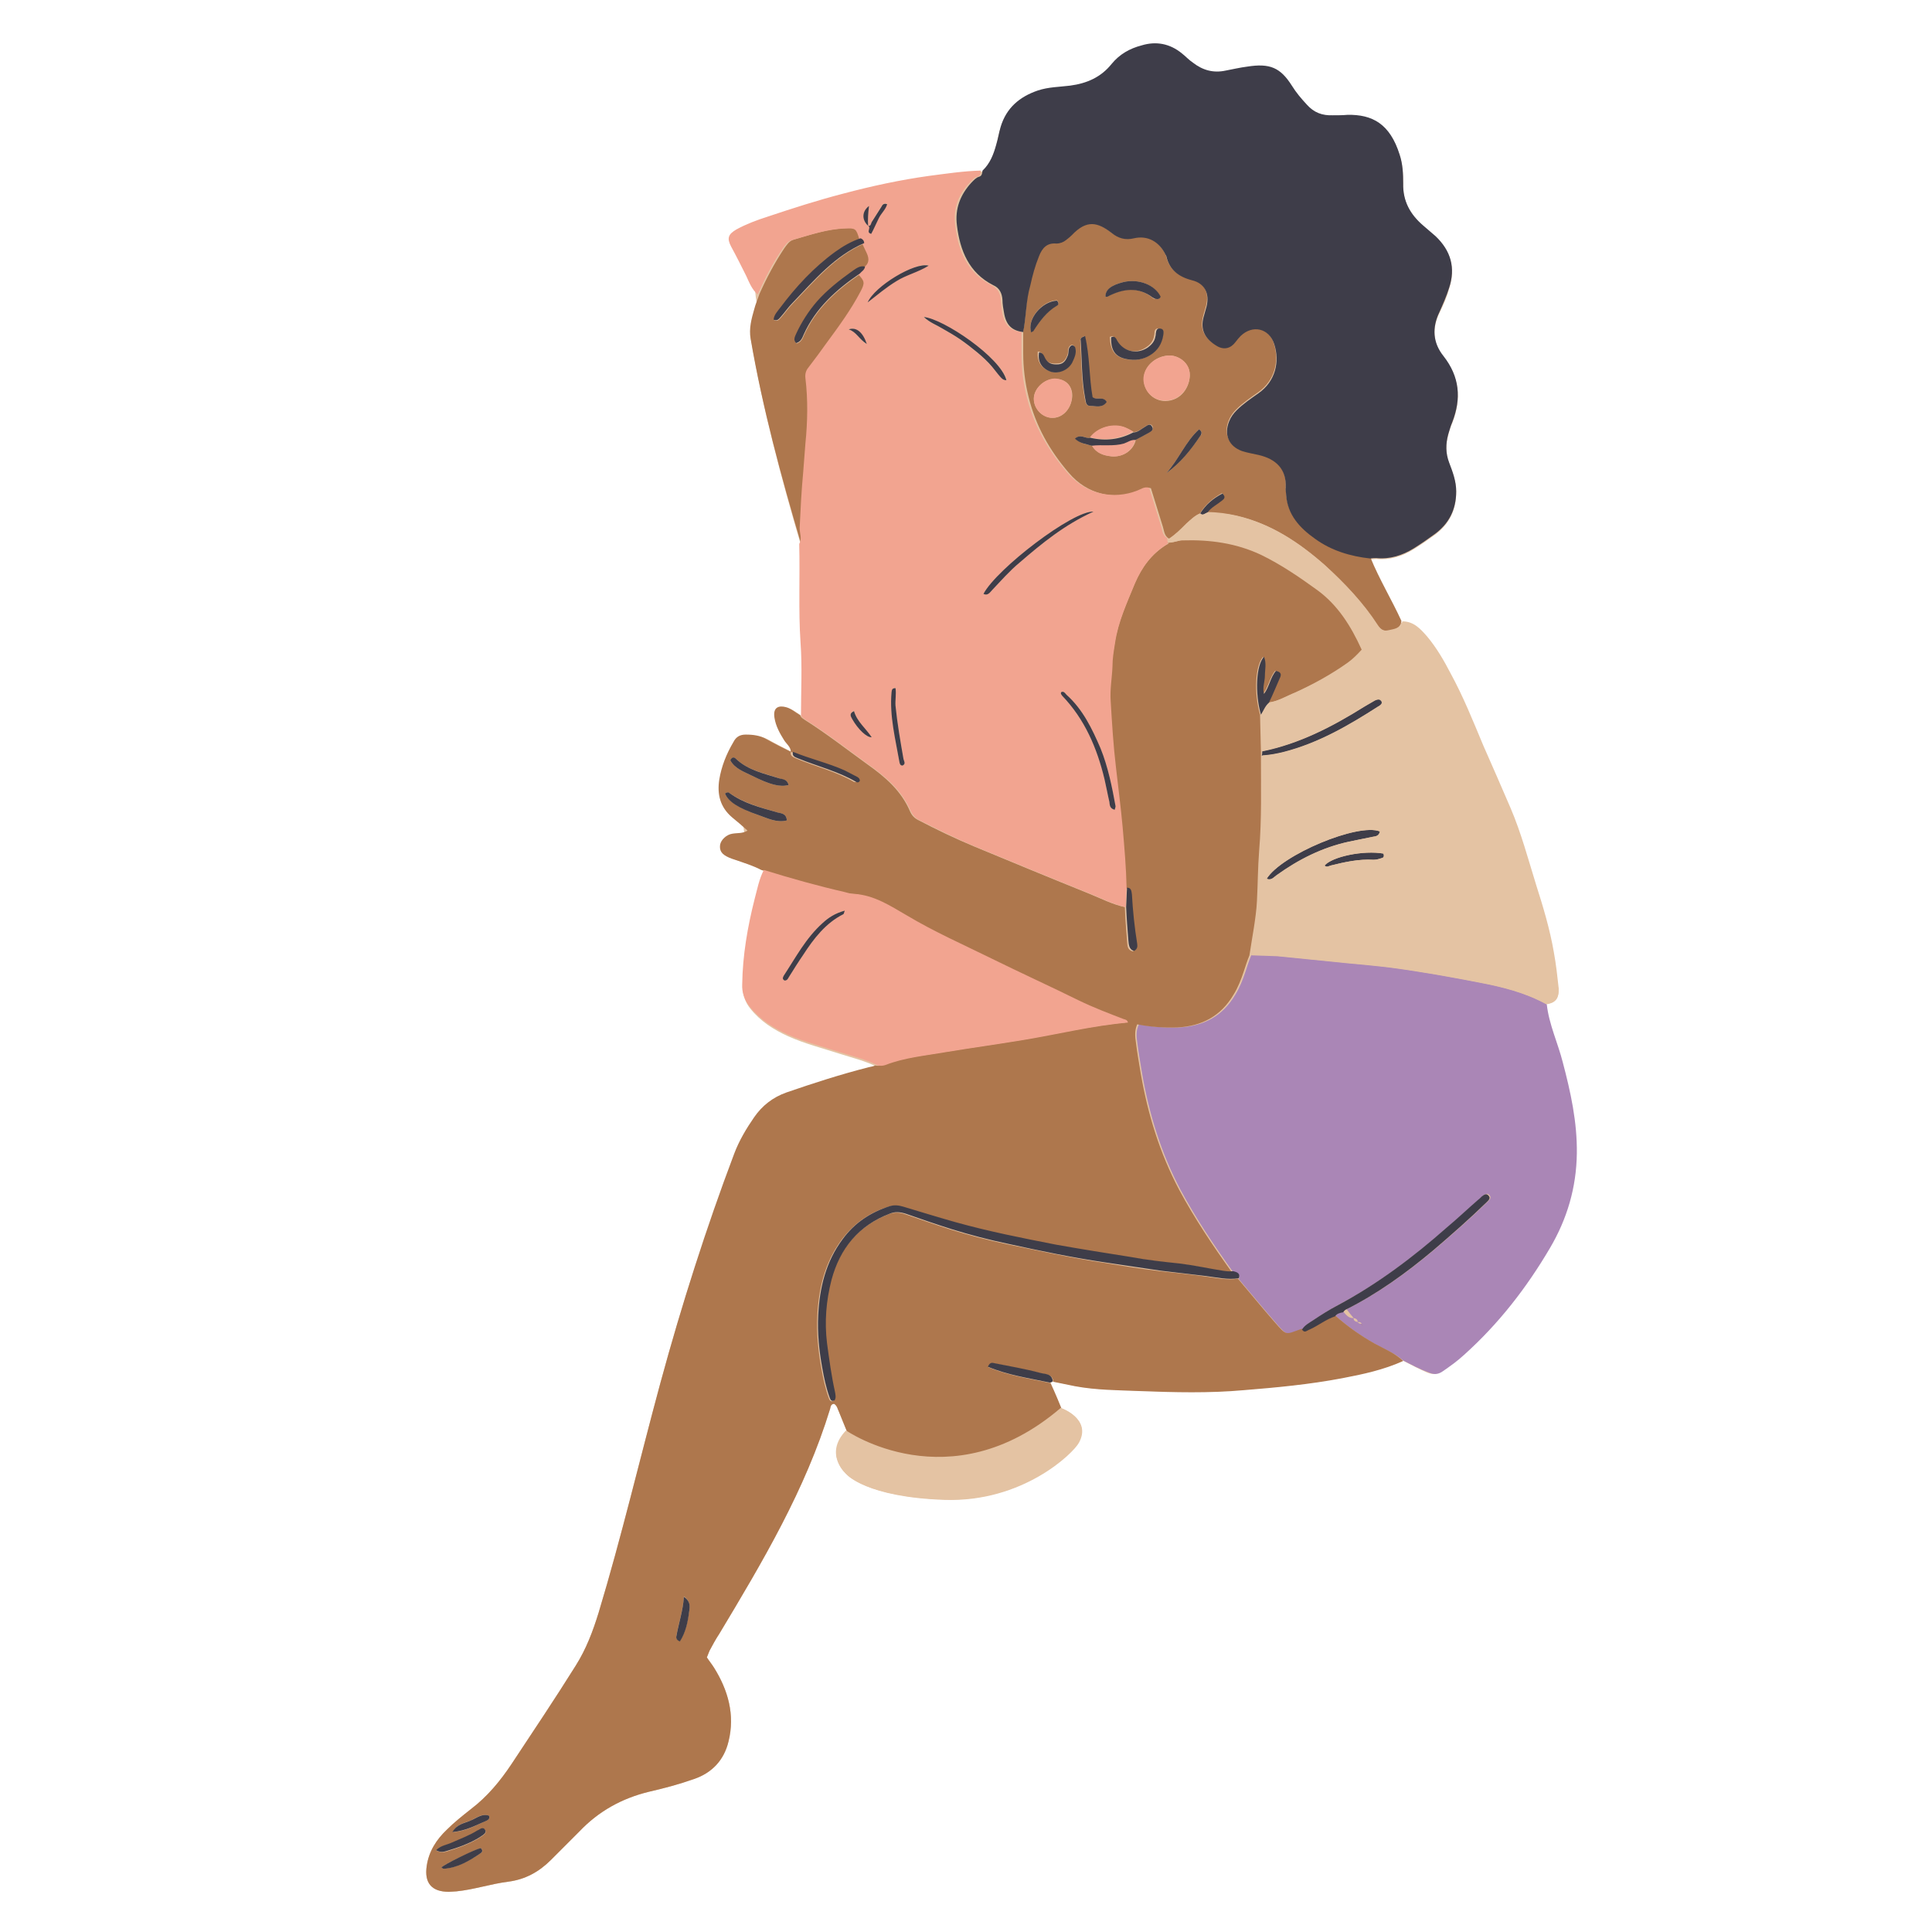
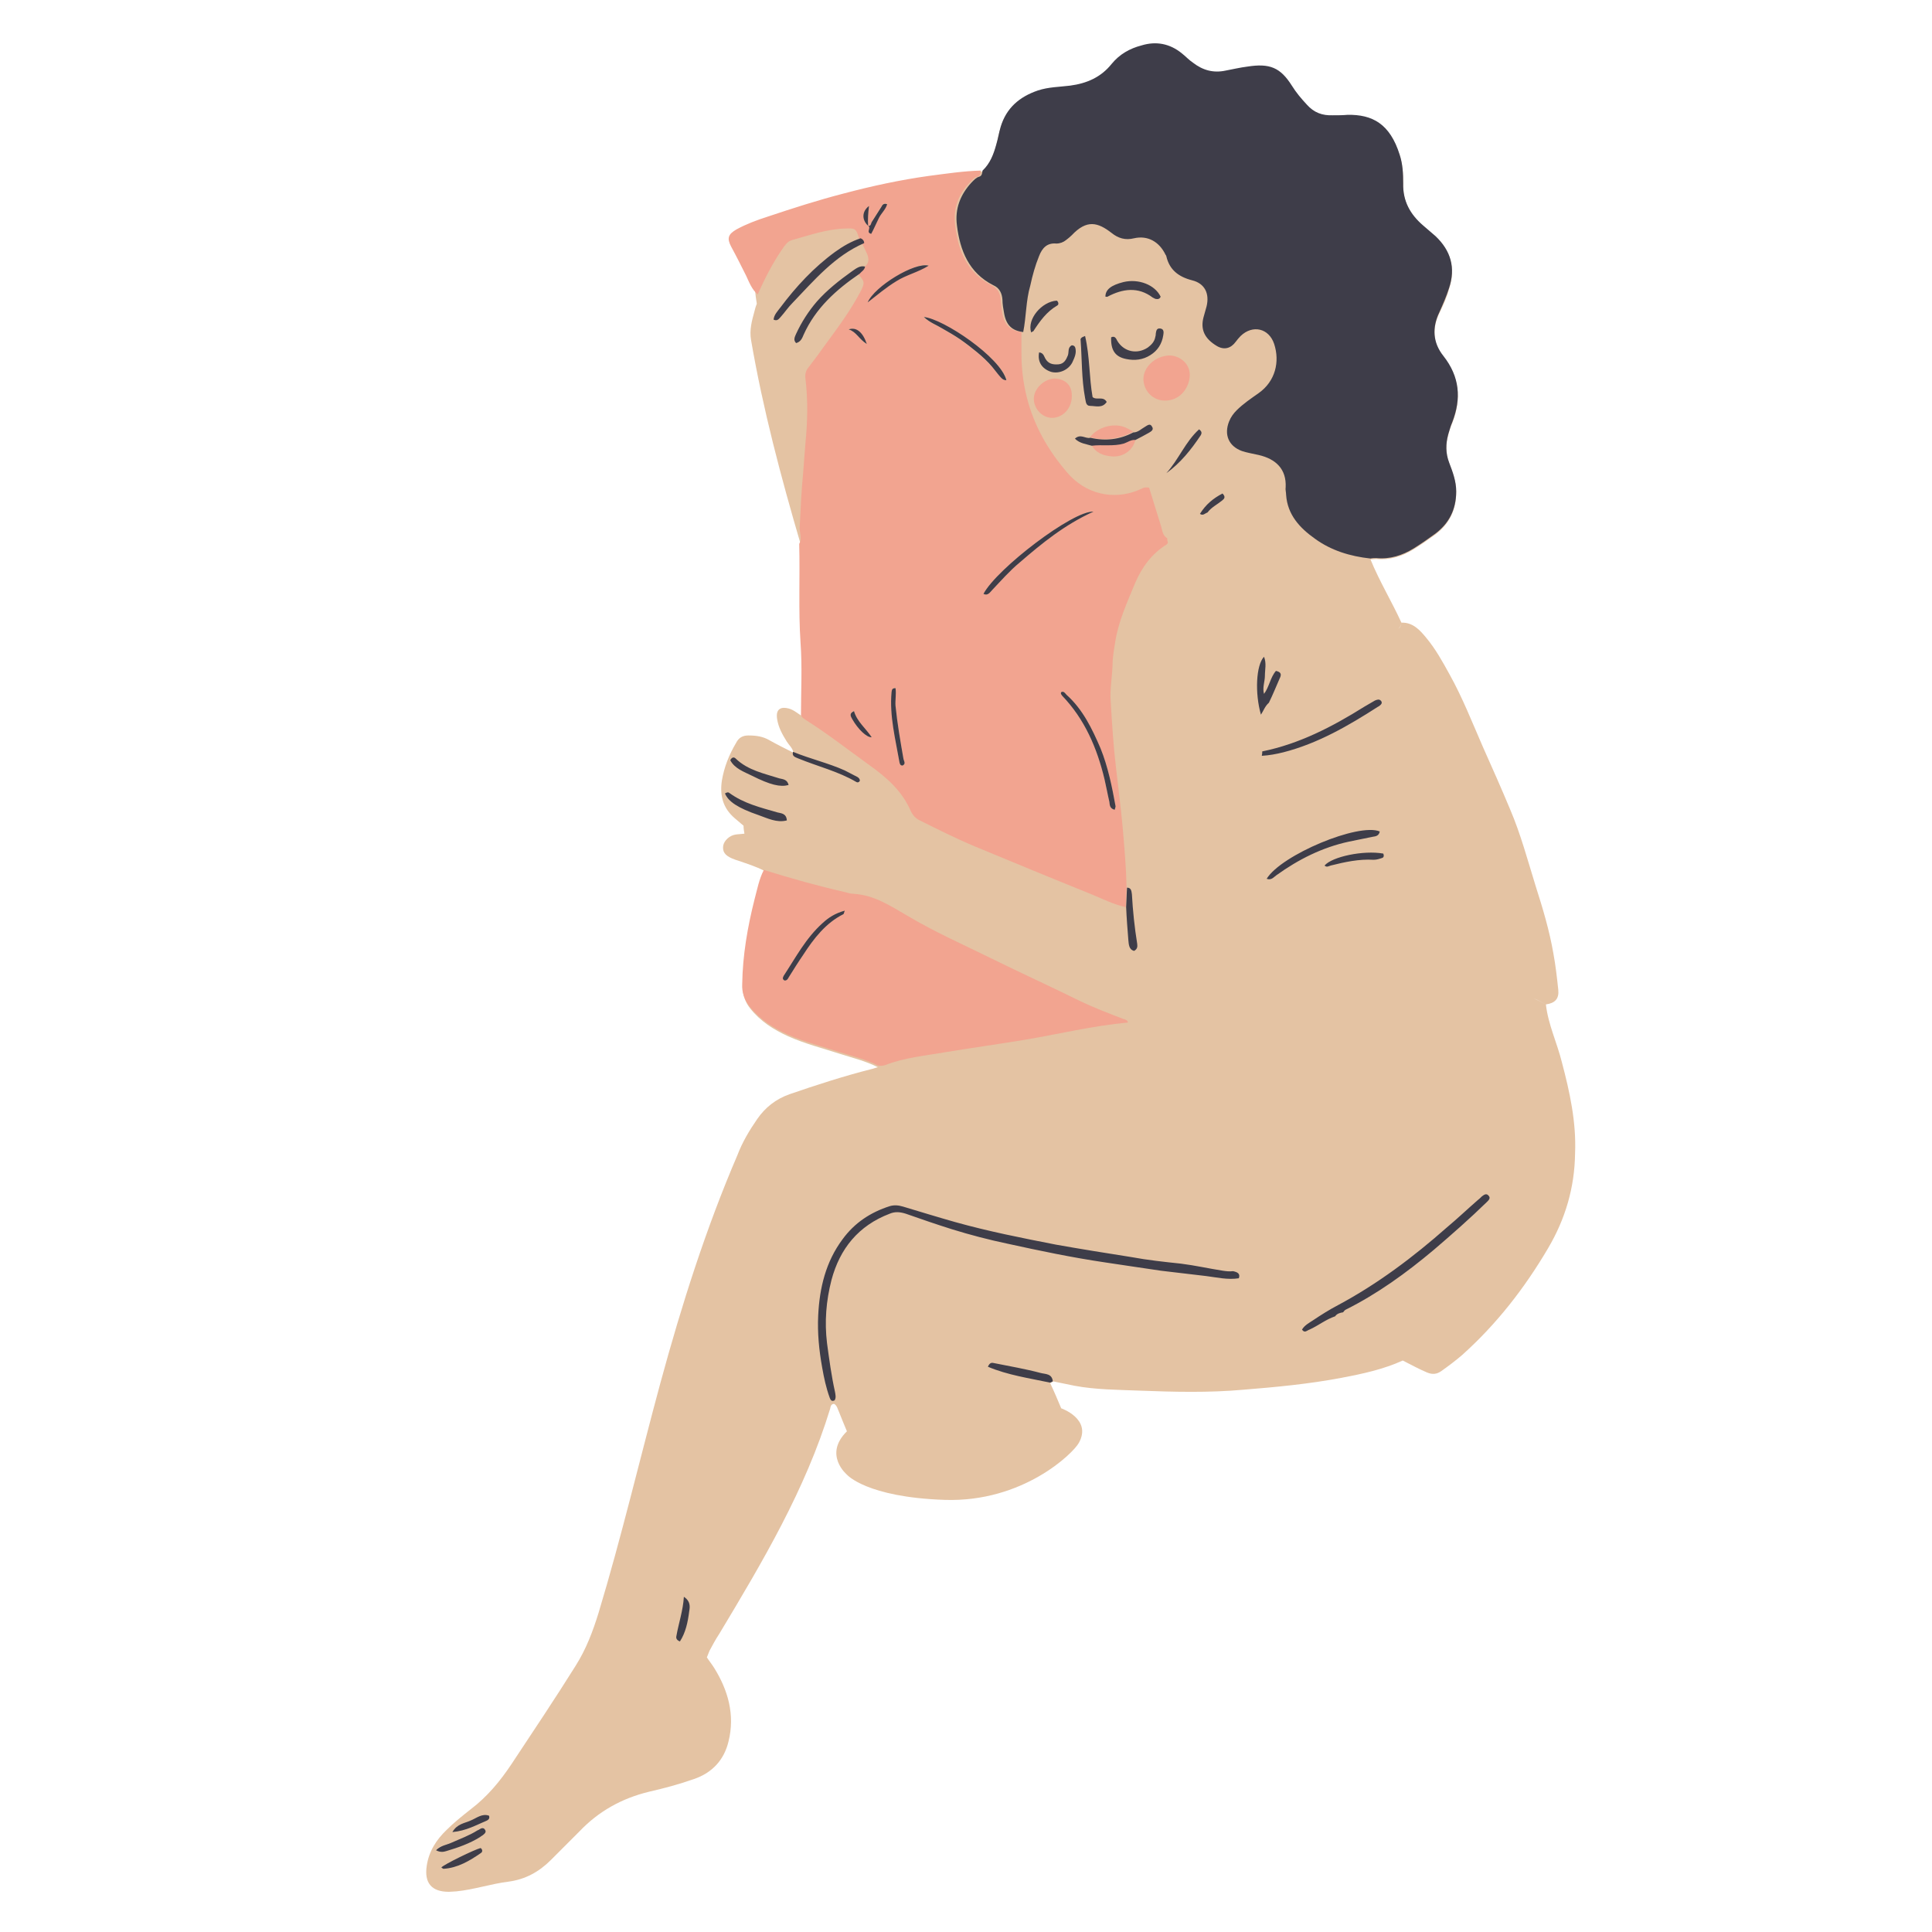
<svg xmlns="http://www.w3.org/2000/svg" width="500" zoomAndPan="magnify" viewBox="0 0 375 375" height="500" preserveAspectRatio="xMidYMid meet" version="1.0">
  <defs>
    <clipPath id="8549036ccc">
      <path d="M 82.105 8 L 306 8 L 306 367.199 L 82.105 367.199 Z M 82.105 8 " clip-rule="nonzero" />
    </clipPath>
    <clipPath id="b647b7d6d5">
-       <path d="M 220 185 L 306.355 185 L 306.355 267 L 220 267 Z M 220 185 " clip-rule="nonzero" />
-     </clipPath>
+       </clipPath>
    <clipPath id="db7fe5067d">
      <path d="M 82.105 43 L 273 43 L 273 367.199 L 82.105 367.199 Z M 82.105 43 " clip-rule="nonzero" />
    </clipPath>
  </defs>
  <g clip-path="url(#8549036ccc)">
    <path fill="#e4c3a3" d="M 303.145 206.121 C 302.203 202.344 300.488 198.824 300.059 194.961 C 299.285 194.531 298.43 194.102 297.656 193.758 C 298.516 194.102 299.285 194.531 300.059 194.961 C 301.859 194.703 302.633 193.844 302.461 192.125 C 302.203 189.723 301.945 187.402 301.516 185.086 C 300.746 180.621 299.457 176.328 298.086 172.035 C 296.543 167.055 295.172 161.902 293.113 157.094 C 291.398 152.973 289.598 148.938 287.797 144.902 C 285.738 140.18 283.852 135.371 281.363 130.906 C 279.992 128.414 278.617 125.926 276.816 123.777 C 275.617 122.32 274.246 120.773 272.016 120.859 C 271.93 121.461 271.758 121.805 271.414 122.062 C 271.672 121.805 271.93 121.461 272.016 120.859 C 270.129 116.738 267.727 112.789 266.012 108.582 C 265.156 108.496 264.383 108.324 263.527 108.238 C 264.297 108.41 265.156 108.496 266.012 108.582 C 266.355 108.582 266.785 108.496 267.129 108.496 C 269.785 108.754 272.188 107.98 274.418 106.605 C 275.789 105.746 277.16 104.805 278.449 103.859 C 281.277 101.797 282.648 99.051 282.648 95.531 C 282.648 93.555 281.965 91.668 281.277 89.949 C 280.59 88.059 280.59 86.258 281.105 84.453 C 281.277 83.68 281.535 82.91 281.879 82.137 C 283.68 77.5 283.336 73.293 280.164 69.258 C 278.105 66.68 277.934 63.762 279.391 60.754 C 280.164 59.211 280.848 57.664 281.277 56.035 C 282.562 52.168 281.621 48.734 278.617 45.988 C 277.848 45.301 276.988 44.613 276.219 43.926 C 273.73 41.781 272.273 39.117 272.359 35.77 C 272.359 33.879 272.273 31.992 271.672 30.188 C 269.785 24.18 266.355 22.375 261.555 22.461 C 260.609 22.461 259.668 22.461 258.723 22.547 C 256.75 22.633 255.121 21.945 253.664 20.484 C 252.633 19.285 251.605 18.168 250.746 16.793 C 248.602 13.273 246.461 12.5 242.086 13.102 C 240.715 13.273 239.254 13.617 237.883 13.875 C 235.48 14.391 233.426 13.789 231.539 12.328 C 230.766 11.727 230.078 11.129 229.395 10.527 C 227.078 8.723 224.504 8.121 221.59 8.98 C 219.273 9.668 217.301 10.785 215.758 12.586 C 213.613 15.164 210.871 16.363 207.695 16.793 C 205.551 17.051 203.41 17.051 201.438 17.738 C 197.918 18.941 195.348 21.086 194.23 24.777 C 193.891 25.895 193.633 27.098 193.375 28.215 C 192.859 30.102 192.258 31.906 190.715 33.281 C 187.371 33.367 184.027 33.879 180.684 34.309 C 175.023 35.082 169.535 36.285 164.043 37.746 C 159.07 39.031 154.184 40.664 149.379 42.211 C 147.32 42.895 145.262 43.582 143.293 44.699 C 141.66 45.645 141.406 46.418 142.262 48.047 C 143.293 49.938 144.234 51.824 145.18 53.715 C 145.605 54.574 145.949 55.52 146.551 56.289 C 146.637 57.148 146.723 58.008 146.895 58.953 C 146.723 59.383 146.551 59.898 146.465 60.328 C 145.949 62.215 145.434 64.02 145.777 65.992 C 148.094 79.473 151.609 92.695 155.469 105.832 C 155.641 112.188 155.297 118.629 155.727 124.98 C 156.07 129.703 155.812 134.426 155.812 139.062 C 155.898 139.32 155.984 139.492 156.156 139.578 C 155.984 139.406 155.898 139.234 155.812 139.062 C 154.867 138.547 154.098 137.773 153.066 137.516 C 151.781 137.172 150.496 137.43 150.84 139.578 C 151.094 141.211 151.867 142.582 152.727 143.957 C 153.152 144.645 153.926 145.246 154.012 146.188 C 154.012 146.273 154.012 146.445 154.012 146.531 C 154.012 146.445 154.012 146.273 154.012 146.102 C 152.469 145.332 150.922 144.559 149.379 143.699 C 148.094 142.926 146.723 142.754 145.262 142.754 C 144.148 142.754 143.375 143.184 142.863 144.215 C 141.488 146.531 140.547 148.938 140.117 151.512 C 139.688 154.348 140.289 156.836 142.605 158.812 C 143.207 159.328 143.719 159.754 144.32 160.27 C 144.32 160.785 144.406 161.301 144.492 161.816 C 143.891 161.902 143.293 161.902 142.777 161.988 C 141.574 162.16 140.547 163.191 140.375 164.133 C 140.203 165.336 140.719 166.023 142.09 166.625 C 142.52 166.797 142.949 166.969 143.293 167.055 C 145.008 167.656 146.723 168.172 148.352 169.027 C 148.438 169.027 148.523 169.113 148.609 169.113 C 148.695 169.113 148.695 169.199 148.781 169.199 C 148.609 169.199 148.523 169.113 148.352 169.113 C 147.492 170.918 147.066 172.891 146.551 174.867 C 145.18 180.277 144.234 185.773 144.148 191.352 C 144.148 192.984 144.578 194.445 145.605 195.73 C 147.578 198.223 150.152 199.852 152.98 201.141 C 156.242 202.602 159.672 203.461 163.102 204.574 C 165.504 205.348 168.074 205.949 170.391 207.152 C 169.961 207.238 169.621 207.41 169.191 207.496 C 163.789 208.867 158.469 210.586 153.238 212.391 C 150.582 213.332 148.523 214.965 146.98 217.199 C 145.434 219.43 144.062 221.75 143.121 224.238 C 137.031 238.406 132.312 253.262 128.199 268.371 C 124.168 283.227 120.652 298.254 116.191 313.02 C 115.078 316.625 113.789 320.062 111.73 323.324 C 107.699 329.766 103.5 336.031 99.297 342.387 C 97.066 345.734 94.578 348.738 91.406 351.145 C 89.777 352.434 88.148 353.719 86.691 355.18 C 84.719 357.066 83.258 359.301 82.832 362.133 C 82.316 365.484 83.773 367.199 87.117 367.199 C 87.633 367.199 88.148 367.113 88.578 367.113 C 92.008 366.77 95.266 365.656 98.695 365.227 C 101.957 364.797 104.613 363.336 106.93 361.02 C 108.816 359.129 110.617 357.324 112.504 355.438 C 116.191 351.574 120.652 349.082 125.883 347.797 C 128.883 347.109 131.801 346.336 134.715 345.305 C 138.23 344.102 140.547 341.613 141.406 338.008 C 142.691 332.855 141.32 328.047 138.574 323.668 C 138.145 322.98 137.633 322.379 137.203 321.691 C 137.375 321.262 137.547 320.836 137.719 320.406 C 138.316 319.289 138.918 318.172 139.602 317.141 C 148.008 303.145 156.328 289.152 161.129 273.438 C 161.215 273.008 161.301 272.492 161.902 272.492 C 162.5 272.836 162.586 273.523 162.844 274.039 C 163.359 275.328 163.875 276.613 164.387 277.816 C 159.758 282.367 164.387 286.23 164.387 286.23 C 164.387 286.23 168.16 290.609 183.34 291.125 C 198.52 291.641 208.297 282.109 209.41 280.051 C 211.984 275.414 205.98 273.352 205.98 273.352 C 205.297 271.719 204.609 270.09 203.836 268.457 C 204.008 268.371 204.18 268.285 204.352 268.199 C 204.352 268.199 204.352 268.199 204.352 268.113 C 205.723 268.371 207.184 268.715 208.555 268.973 C 212.672 269.746 216.871 269.746 221.074 269.918 C 227.852 270.176 234.625 270.348 241.312 269.746 C 247.746 269.23 254.094 268.629 260.438 267.426 C 264.469 266.656 268.5 265.797 272.273 264.078 C 273.816 264.852 275.359 265.711 276.988 266.398 C 278.02 266.828 278.875 266.742 279.734 266.141 C 281.191 265.109 282.562 264.078 283.852 262.961 C 290.539 256.953 295.941 249.996 300.488 242.27 C 303.832 236.602 305.633 230.508 305.719 223.895 C 305.977 217.797 304.691 211.961 303.145 206.121 Z M 84.547 359.129 C 85.488 358.184 86.605 358.098 87.633 357.668 C 86.691 358.098 85.574 358.184 84.547 359.129 Z M 85.66 362.477 C 85.832 362.305 86.691 361.789 87.719 361.277 C 86.691 361.789 85.832 362.305 85.66 362.477 Z M 87.805 355.609 C 88.75 353.891 90.207 353.805 91.234 353.375 C 90.207 353.805 88.75 353.891 87.805 355.609 C 90.465 355.352 92.438 354.234 94.41 353.375 C 92.438 354.234 90.551 355.352 87.805 355.609 Z M 131.973 318.602 C 133 317.141 133.344 315.426 133.688 313.707 C 133.344 315.426 133 317.141 131.973 318.602 Z M 142.434 147.047 C 142.176 147.047 141.918 147.133 141.746 147.562 C 142.52 149.109 144.148 149.711 145.605 150.395 C 144.148 149.711 142.605 149.109 141.746 147.562 C 141.918 147.133 142.176 147.047 142.434 147.047 Z M 140.719 154.004 C 141.148 155.031 142.176 155.977 144.062 156.922 C 142.176 155.977 141.062 155.031 140.719 154.004 Z M 141.148 153.832 C 141.062 153.832 140.977 153.832 140.891 153.918 C 141.062 153.832 141.148 153.832 141.148 153.832 Z M 141.148 153.832 " fill-opacity="1" fill-rule="nonzero" />
  </g>
  <g clip-path="url(#b647b7d6d5)">
-     <path fill="#aa86b6" d="M 272.359 264.078 C 270.73 262.617 268.758 261.934 266.957 260.902 C 264.211 259.355 261.641 257.555 259.238 255.406 C 259.582 254.891 260.18 254.719 260.781 254.633 C 261.297 255.234 261.809 255.922 262.754 255.836 C 262.668 256.352 263.098 256.523 263.527 256.609 C 263.695 256.867 263.953 256.953 264.297 256.953 C 264.383 257.039 264.555 257.211 264.641 257.383 C 264.898 257.469 265.156 257.641 265.414 257.727 L 265.496 257.727 L 265.414 257.727 C 265.156 257.641 264.898 257.469 264.641 257.383 C 264.555 257.297 264.383 257.125 264.297 256.953 C 264.125 256.609 263.867 256.609 263.527 256.609 C 263.527 256.094 263.184 255.922 262.754 255.836 C 262.238 255.234 261.809 254.719 261.383 254.117 C 267.555 251.027 273.129 246.992 278.449 242.527 C 281.965 239.523 285.48 236.43 288.738 233.254 C 289.082 232.91 289.598 232.48 289.082 231.965 C 288.652 231.449 288.137 231.879 287.797 232.137 C 287.539 232.395 287.281 232.652 286.938 232.91 C 284.965 234.629 283.078 236.43 281.02 238.148 C 274.504 243.902 267.555 249.141 259.836 253.262 C 258.207 254.117 256.578 255.148 255.035 256.18 C 254.262 256.695 253.406 257.125 252.891 257.984 C 249.633 259.098 250.062 259.527 247.574 256.695 C 245.172 253.945 242.859 251.113 240.457 248.281 C 240.801 247.336 240.113 247.078 239.34 246.906 C 235.652 241.754 232.137 236.516 229.137 230.938 C 225.363 223.809 223.047 216.254 221.676 208.355 C 221.332 206.293 220.988 204.316 220.73 202.258 C 220.559 201.141 220.473 200.023 221.074 198.824 C 223.734 199.34 226.305 199.512 228.879 199.426 C 233.594 199.168 237.285 197.277 239.77 193.07 C 240.629 191.695 241.227 190.152 241.742 188.605 C 242.086 187.574 242.43 186.457 242.859 185.43 C 244.574 185.516 246.203 185.516 247.918 185.602 C 252.461 186.031 257.008 186.543 261.555 186.973 C 264.383 187.23 267.129 187.488 269.957 187.832 C 275.789 188.605 281.535 189.637 287.281 190.754 C 291.742 191.609 296.199 192.727 300.23 194.961 C 300.66 198.824 302.375 202.43 303.316 206.121 C 304.863 211.961 306.148 217.797 306.062 223.895 C 305.977 230.508 304.176 236.602 300.832 242.27 C 296.285 249.996 290.883 256.953 284.195 262.961 C 282.906 264.164 281.449 265.195 280.078 266.141 C 279.133 266.828 278.277 266.828 277.332 266.398 C 275.445 265.711 273.902 264.852 272.359 264.078 Z M 272.359 264.078 " fill-opacity="1" fill-rule="nonzero" />
-   </g>
+     </g>
  <g clip-path="url(#db7fe5067d)">
-     <path fill="#ae774d" d="M 207.438 91.754 C 211.039 96.047 216.445 97.16 221.16 95.273 C 221.848 95.016 222.445 94.5 223.391 94.758 C 224.16 97.246 224.934 99.738 225.707 102.227 C 225.965 103 225.965 104.031 226.906 104.547 C 228.191 103.688 229.223 102.656 230.25 101.625 C 231.109 100.855 231.879 100.082 232.91 99.652 C 233.938 97.934 235.48 96.645 237.199 95.703 C 237.883 96.391 237.539 96.73 237.113 97.074 C 236.168 97.848 235.055 98.449 234.281 99.395 C 236.254 99.395 238.141 99.652 240.027 100.082 C 246.633 101.625 252.035 105.234 257.008 109.613 C 260.867 113.133 264.469 116.91 267.301 121.289 C 267.812 122.148 268.5 122.578 269.527 122.32 C 270.559 122.062 271.844 122.062 272.016 120.516 C 270.129 116.395 267.727 112.445 266.012 108.238 C 262.066 107.809 258.379 106.691 255.207 104.375 C 252.293 102.312 249.891 99.738 249.633 95.875 C 249.633 95.359 249.461 94.844 249.547 94.414 C 249.719 90.895 247.66 88.918 244.316 88.145 C 243.199 87.887 242.086 87.715 241.055 87.375 C 238.484 86.43 237.453 84.195 238.484 81.621 C 238.828 80.762 239.34 80.074 239.941 79.473 C 241.227 78.188 242.773 77.156 244.23 76.125 C 247.488 73.809 248.348 70.027 247.23 66.594 C 246.203 63.504 243.027 62.816 240.715 65.047 C 240.371 65.391 240.027 65.82 239.77 66.164 C 238.828 67.453 237.539 67.797 236.168 67.023 C 233.594 65.562 232.91 63.762 233.508 61.441 C 233.68 60.668 233.938 59.984 234.109 59.297 C 234.711 56.805 233.852 54.832 231.281 54.23 C 228.621 53.543 226.906 52.254 226.305 49.594 C 226.305 49.508 226.219 49.336 226.133 49.25 C 224.934 46.762 222.703 45.473 219.961 46.074 C 218.246 46.504 216.871 46.074 215.586 45.043 C 212.926 42.98 210.785 42.383 207.867 45.473 C 207.523 45.816 207.098 46.16 206.754 46.418 C 206.238 46.848 205.551 47.102 204.867 47.102 C 203.066 46.934 202.121 47.961 201.438 49.508 C 200.664 51.398 200.148 53.285 199.719 55.262 C 199.121 58.266 199.207 61.355 198.605 64.363 C 198.605 65.734 198.605 67.109 198.605 68.484 C 198.605 71.402 198.949 74.234 199.637 76.984 C 201.008 82.652 203.75 87.461 207.438 91.754 Z M 204.352 81.105 C 202.379 81.105 200.664 79.387 200.664 77.414 C 200.664 75.438 202.637 73.551 204.781 73.551 C 206.84 73.551 208.125 74.836 208.125 76.812 C 208.039 79.129 206.41 81.105 204.352 81.105 Z M 232.738 83.336 C 233.34 83.766 233.34 84.195 233.082 84.453 C 231.195 87.203 229.137 89.863 226.391 91.84 C 228.793 89.176 230.078 85.742 232.738 83.336 Z M 226.82 69 C 228.535 68.914 230.938 70.285 230.938 72.777 C 230.938 75.008 229.395 77.758 226.219 77.844 C 223.906 77.844 222.105 76.039 222.02 73.723 C 221.934 71.23 224.16 69.172 226.82 69 Z M 225.707 65.047 C 225.449 66.68 224.676 67.969 223.219 68.914 C 221.762 69.855 220.133 70.027 218.5 69.684 C 216.359 69.258 215.5 67.969 215.414 65.391 C 216.188 65.047 216.359 65.562 216.617 66.078 C 217.902 68.227 220.473 68.828 222.531 67.367 C 223.305 66.852 223.82 66.164 223.992 65.305 C 223.992 65.133 224.078 64.965 224.078 64.707 C 224.078 64.191 224.246 63.676 224.934 63.762 C 225.965 63.848 225.793 64.535 225.707 65.047 Z M 218.074 54.746 C 220.988 54.059 224.078 55.262 225.191 57.578 C 225.02 58.094 224.59 58.094 224.16 58.008 C 223.992 58.008 223.82 57.922 223.648 57.75 C 220.816 55.52 217.816 55.949 214.898 57.578 C 214.812 57.578 214.73 57.578 214.559 57.578 C 214.645 56.203 215.672 55.348 218.074 54.746 Z M 210.527 65.219 C 211.469 69.172 211.211 73.207 211.984 77.07 C 212.758 77.758 214.043 76.812 214.73 78.016 C 213.957 79.301 212.672 78.785 211.555 78.785 C 210.699 78.785 210.699 77.93 210.527 77.242 C 209.84 73.551 209.926 69.77 209.668 66.078 C 209.668 65.734 209.84 65.477 210.527 65.219 Z M 211.641 84.969 C 213.012 82.91 216.273 82.051 218.586 83.078 C 219.102 83.25 219.531 83.594 220.047 83.852 C 220.988 83.852 221.59 83.164 222.359 82.738 C 222.789 82.48 223.305 82.137 223.648 82.652 C 224.078 83.336 223.477 83.68 223.047 83.938 C 222.191 84.453 221.332 84.883 220.473 85.312 C 220.047 87.375 218.074 88.746 215.758 88.574 C 214.215 88.402 212.844 87.973 211.984 86.516 C 210.871 86.258 209.668 86.086 208.727 85.141 C 209.754 84.109 210.699 85.227 211.641 84.969 Z M 207.184 68.914 C 207.438 68.227 207.098 67.367 207.953 66.938 C 208.297 66.938 208.555 67.109 208.641 67.453 C 208.898 68.484 208.469 69.43 208.039 70.285 C 207.352 71.746 205.465 72.605 203.922 72.09 C 202.121 71.574 201.266 70.199 201.438 68.227 C 202.293 68.312 202.379 69 202.637 69.43 C 203.238 70.457 204.094 70.629 205.211 70.543 C 206.41 70.543 206.84 69.77 207.184 68.914 Z M 205.125 58.266 C 205.465 58.523 205.551 59.039 205.211 59.211 C 203.152 60.414 201.863 62.301 200.578 64.191 C 200.492 64.277 200.406 64.277 200.148 64.449 C 199.293 61.957 202.207 58.438 205.125 58.266 Z M 266.871 260.816 C 264.125 259.27 261.555 257.469 259.152 255.32 C 257.352 255.922 255.895 257.125 254.18 257.898 C 253.75 258.07 253.234 258.668 252.719 257.898 C 249.461 259.012 249.891 259.441 247.402 256.609 C 245 253.859 242.688 251.027 240.285 248.195 C 238.141 248.539 235.996 248.023 233.938 247.766 C 231.023 247.336 228.105 247.078 225.191 246.734 C 221.504 246.305 217.902 245.703 214.215 245.102 C 207.867 244.16 201.691 242.785 195.434 241.496 C 191.746 240.723 188.145 239.781 184.543 238.664 C 181.539 237.719 178.625 236.688 175.621 235.66 C 174.594 235.316 173.648 235.23 172.535 235.66 C 166.531 237.977 162.844 242.441 161.215 248.539 C 160.188 252.574 159.844 256.609 160.355 260.816 C 160.699 263.992 161.129 267.168 161.902 270.262 C 161.988 270.777 162.156 271.379 161.816 271.891 C 161.301 272.148 161.043 271.891 160.871 271.379 C 160.188 269.488 159.758 267.512 159.414 265.539 C 158.812 262.191 158.469 258.84 158.641 255.406 C 158.898 250.082 160.102 245.016 163.359 240.637 C 165.762 237.461 168.762 235.316 172.535 234.199 C 173.395 233.941 174.25 234.027 175.109 234.285 C 178.453 235.316 181.797 236.258 185.227 237.289 C 191.66 239.18 198.262 240.465 204.781 241.668 C 209.668 242.613 214.559 243.301 219.359 244.074 C 222.531 244.59 225.793 245.016 229.051 245.359 C 231.793 245.617 234.453 246.305 237.199 246.734 C 237.797 246.82 238.398 246.906 239.086 246.906 C 235.398 241.754 231.879 236.516 228.879 230.938 C 225.105 223.809 222.789 216.254 221.418 208.355 C 221.074 206.293 220.73 204.316 220.473 202.258 C 220.305 201.141 220.219 200.023 220.73 198.824 C 223.305 199.34 225.965 199.512 228.535 199.426 C 233.254 199.168 236.941 197.277 239.426 193.07 C 240.285 191.695 240.887 190.152 241.398 188.605 C 241.742 187.574 242.086 186.457 242.516 185.43 C 242.773 183.625 243.113 181.82 243.371 180.105 C 243.629 178.387 243.887 176.672 243.973 174.867 C 244.145 171.605 244.145 168.34 244.402 165.078 C 244.914 158.984 244.746 152.801 244.746 146.703 C 244.746 146.445 244.746 146.102 244.746 145.848 C 244.66 143.441 244.66 141.125 244.574 138.719 C 243.371 134.512 243.629 129.188 245.172 127.473 C 245.688 128.758 245.344 129.961 245.344 131.164 C 245.344 132.281 244.828 133.48 245.172 134.684 C 246.203 133.309 246.461 131.508 247.488 130.219 C 248.602 130.477 248.434 131.078 248.176 131.766 C 247.488 133.309 246.801 134.855 246.117 136.402 C 248.004 136.145 249.633 135.113 251.348 134.426 C 254.949 132.793 258.379 130.906 261.641 128.586 C 262.582 127.902 263.441 127.043 264.297 126.098 C 262.238 121.547 259.668 117.426 255.637 114.504 C 252.207 112.016 248.688 109.613 244.828 107.723 C 239.941 105.406 234.797 104.719 229.48 104.891 C 228.535 104.891 227.68 105.406 226.734 105.32 C 226.734 105.574 226.562 105.66 226.391 105.746 C 223.477 107.551 221.59 110.125 220.219 113.305 C 218.672 117.082 216.957 120.773 216.359 124.809 C 216.102 126.355 215.844 127.902 215.758 129.445 C 215.672 131.68 215.242 133.91 215.328 136.23 C 215.586 140.523 215.844 144.816 216.359 149.109 C 216.785 152.973 217.301 156.75 217.645 160.613 C 217.988 164.562 218.332 168.426 218.418 172.379 C 219.273 172.465 219.359 172.977 219.445 173.664 C 219.703 176.93 219.961 180.105 220.473 183.281 C 220.559 183.797 220.473 184.312 219.875 184.656 C 218.758 184.398 218.844 183.453 218.758 182.594 C 218.586 180.449 218.418 178.215 218.332 176.07 C 215.93 175.555 213.785 174.438 211.469 173.492 C 204.008 170.488 196.547 167.398 189.086 164.305 C 185.398 162.762 181.797 161.043 178.195 159.156 C 177.508 158.812 176.996 158.297 176.652 157.523 C 174.938 153.488 171.848 150.824 168.332 148.336 C 164.301 145.418 160.441 142.41 156.242 139.75 C 155.898 139.492 155.469 139.32 155.297 138.805 C 154.355 138.289 153.582 137.516 152.555 137.258 C 151.266 136.914 149.98 137.172 150.324 139.32 C 150.582 140.953 151.352 142.324 152.211 143.699 C 152.641 144.387 153.496 144.988 153.496 145.93 C 156.754 147.305 160.273 148.078 163.531 149.539 C 164.387 149.969 165.16 150.395 166.016 150.824 C 166.273 150.996 166.531 151.168 166.445 151.598 C 166.273 151.77 166.016 151.855 165.762 151.77 C 162.242 149.711 158.215 148.766 154.527 147.219 C 154.012 146.961 153.324 146.789 153.496 145.93 C 151.953 145.16 150.41 144.387 148.867 143.527 C 147.578 142.754 146.207 142.582 144.75 142.582 C 143.633 142.582 142.863 143.012 142.348 144.043 C 140.977 146.359 140.031 148.766 139.605 151.34 C 139.176 154.176 139.773 156.664 142.09 158.641 C 143.121 159.496 144.062 160.27 145.094 161.215 C 144.148 161.816 143.121 161.645 142.176 161.816 C 140.977 161.988 139.945 163.02 139.773 163.961 C 139.605 165.164 140.117 165.852 141.492 166.453 C 141.918 166.625 142.348 166.797 142.691 166.883 C 144.406 167.484 146.121 168 147.75 168.855 C 152.895 170.488 158.215 171.949 163.445 173.148 C 164.043 173.32 164.645 173.492 165.246 173.492 C 169.105 173.75 172.277 175.812 175.535 177.699 C 180.855 180.879 186.516 183.367 192.09 186.117 C 197.664 188.863 203.324 191.438 208.898 194.188 C 211.727 195.559 214.645 196.676 217.559 197.793 C 217.902 197.879 218.332 197.965 218.418 198.48 C 211.641 199.082 205.039 200.711 198.348 201.828 C 193.203 202.688 188.059 203.375 182.996 204.23 C 179.055 204.918 175.109 205.262 171.336 206.723 C 170.82 206.895 170.391 206.895 169.875 206.809 C 169.449 206.98 169.02 207.066 168.59 207.152 C 163.188 208.527 157.871 210.242 152.641 212.047 C 149.98 212.992 147.922 214.621 146.379 216.855 C 144.836 219.086 143.461 221.406 142.52 223.895 C 137.031 238.406 132.312 253.262 128.199 268.371 C 124.168 283.227 120.652 298.254 116.191 313.02 C 115.078 316.625 113.789 320.062 111.73 323.324 C 107.699 329.766 103.5 336.031 99.297 342.387 C 97.066 345.734 94.578 348.738 91.406 351.145 C 89.777 352.434 88.148 353.719 86.691 355.18 C 84.719 357.066 83.258 359.301 82.832 362.133 C 82.316 365.484 83.773 367.199 87.117 367.199 C 87.633 367.199 88.148 367.113 88.578 367.113 C 92.008 366.77 95.266 365.656 98.695 365.227 C 101.957 364.797 104.613 363.336 106.93 361.02 C 108.816 359.129 110.617 357.324 112.504 355.438 C 116.191 351.574 120.652 349.082 125.883 347.797 C 128.883 347.109 131.801 346.336 134.715 345.305 C 138.23 344.102 140.547 341.613 141.406 338.008 C 142.691 332.855 141.32 328.047 138.574 323.668 C 138.145 322.98 137.633 322.379 137.203 321.691 C 137.375 321.262 137.547 320.836 137.719 320.406 C 138.316 319.289 138.918 318.172 139.602 317.141 C 148.008 303.145 156.328 289.152 161.129 273.438 C 161.215 273.008 161.301 272.492 161.902 272.492 C 162.5 272.836 162.586 273.523 162.844 274.039 C 163.531 275.758 164.215 277.387 164.902 279.105 C 165.504 279.02 166.188 279.191 166.875 279.707 C 178.281 288.293 197.406 286.918 206.238 275.156 C 206.324 274.984 206.496 274.898 206.582 274.727 C 205.723 272.578 204.867 270.52 203.922 268.457 C 199.891 267.598 195.691 267 191.832 265.367 C 192.258 264.422 192.688 264.594 193.117 264.68 C 196.117 265.281 199.121 265.883 202.035 266.57 C 202.98 266.828 204.352 266.656 204.438 268.199 C 205.809 268.457 207.266 268.801 208.641 269.059 C 212.758 269.832 216.957 269.832 221.16 270.004 C 227.934 270.262 234.711 270.434 241.398 269.832 C 247.832 269.316 254.18 268.715 260.523 267.512 C 264.555 266.742 268.586 265.883 272.359 264.164 C 270.73 262.617 268.758 261.848 266.871 260.816 Z M 147.234 158.211 C 143.293 156.836 141.32 155.461 140.719 154.004 C 141.148 153.746 141.406 153.832 141.574 153.918 C 144.406 155.891 147.664 156.75 150.922 157.695 C 151.609 157.867 152.641 157.867 152.727 159.242 C 150.668 159.754 148.953 158.812 147.234 158.211 Z M 145.949 150.566 C 144.406 149.797 142.605 149.195 141.746 147.562 C 142.09 146.961 142.52 146.961 142.777 147.219 C 145.18 149.539 148.266 150.055 151.266 151.082 C 151.953 151.34 152.809 151.254 153.066 152.371 C 151.438 152.801 149.551 152.371 145.949 150.566 Z M 93.379 359.645 C 91.148 361.191 88.836 362.477 86.09 362.734 C 86.004 362.734 85.918 362.648 85.66 362.477 C 86.176 361.875 92.18 359.043 93.293 358.699 C 93.723 358.957 93.723 359.473 93.379 359.645 Z M 93.809 356.211 C 93.637 356.383 93.379 356.469 93.207 356.641 C 91.148 357.926 88.918 358.699 86.691 359.387 C 86.09 359.559 85.488 359.559 84.633 359.215 C 85.574 358.27 86.691 358.184 87.719 357.754 C 89.434 356.98 91.234 356.383 92.777 355.352 C 92.863 355.266 92.949 355.18 93.121 355.18 C 93.551 355.008 93.98 354.836 94.238 355.352 C 94.41 355.609 94.152 355.953 93.809 356.211 Z M 94.496 353.375 C 92.438 354.234 90.551 355.438 87.891 355.609 C 88.836 353.891 90.293 353.805 91.32 353.375 C 92.438 352.859 93.551 351.918 94.922 352.43 C 95.094 352.945 94.836 353.203 94.496 353.375 Z M 133.773 312.762 C 133.43 314.824 133.086 316.797 131.973 318.516 C 131.285 318.258 131.199 317.914 131.285 317.484 C 131.715 314.996 132.57 312.676 132.742 309.844 C 134.027 310.789 133.945 311.906 133.773 312.762 Z M 145.691 65.734 C 145.348 63.762 145.863 61.871 146.379 60.07 C 146.637 59.039 147.066 58.094 147.406 57.062 C 148.781 53.973 150.324 51.055 152.211 48.219 C 152.727 47.531 153.152 46.762 154.098 46.504 C 157.527 45.473 160.871 44.355 164.473 44.27 C 166.359 44.184 166.531 44.355 167.133 46.332 C 165.332 46.934 163.703 47.875 162.156 48.992 C 158.043 51.996 154.613 55.777 151.523 59.812 C 151.008 60.5 150.324 61.184 150.238 62.129 C 151.008 62.473 151.266 61.957 151.609 61.613 C 152.383 60.754 153.066 59.727 153.926 58.867 C 158.129 54.488 162.074 49.766 167.734 47.273 C 167.988 47.875 168.246 48.477 168.59 49.078 C 169.105 50.195 169.02 51.055 167.988 51.824 C 166.961 51.652 166.188 52.254 165.418 52.77 C 163.016 54.488 160.613 56.375 158.641 58.609 C 157.012 60.5 155.641 62.645 154.613 64.879 C 154.355 65.477 154.012 66.078 154.613 66.68 C 155.555 66.422 155.812 65.648 156.07 65.047 C 158.383 59.898 162.414 56.289 166.961 53.199 C 168.16 54.488 168.246 54.918 167.391 56.461 C 165.504 60.07 163.102 63.332 160.699 66.594 C 159.5 68.141 158.383 69.684 157.27 71.23 C 156.84 71.832 156.582 72.52 156.668 73.293 C 157.184 77.5 157.098 81.793 156.668 86 C 156.5 87.887 156.414 89.691 156.242 91.582 C 155.898 95.188 155.727 98.793 155.555 102.398 C 155.555 103.43 156.07 104.461 155.469 105.488 C 151.609 92.438 148.008 79.215 145.691 65.734 Z M 265.242 257.727 C 264.984 257.641 264.727 257.469 264.469 257.383 C 264.727 257.469 264.984 257.641 265.242 257.727 Z M 264.555 257.383 C 264.469 257.297 264.297 257.125 264.211 256.953 C 264.211 257.125 264.383 257.211 264.555 257.383 C 264.469 257.383 264.555 257.383 264.555 257.383 Z M 265.242 257.727 Z M 265.242 257.727 " fill-opacity="1" fill-rule="nonzero" />
-   </g>
+     </g>
  <path fill="#f2a490" d="M 226.477 105.66 C 223.562 107.465 221.676 110.039 220.305 113.219 C 218.758 116.996 217.043 120.688 216.445 124.723 C 216.188 126.27 215.93 127.816 215.93 129.359 C 215.844 131.594 215.414 133.824 215.586 136.145 C 215.844 140.438 216.102 144.73 216.617 149.023 C 217.043 152.887 217.559 156.664 217.902 160.527 C 218.246 164.477 218.586 168.34 218.672 172.293 C 218.586 173.492 218.586 174.781 218.5 176.07 C 216.102 175.555 213.957 174.438 211.641 173.492 C 204.18 170.488 196.719 167.398 189.258 164.305 C 185.57 162.762 181.969 160.957 178.367 159.156 C 177.68 158.812 177.168 158.211 176.824 157.523 C 175.109 153.488 172.02 150.824 168.504 148.336 C 164.473 145.418 160.613 142.41 156.414 139.75 C 156.07 139.492 155.641 139.32 155.469 138.805 C 155.469 134.082 155.727 129.359 155.383 124.723 C 154.953 118.371 155.297 111.93 155.125 105.574 C 155.727 104.547 155.211 103.516 155.211 102.484 C 155.383 98.879 155.555 95.273 155.898 91.668 C 156.07 89.777 156.156 87.973 156.328 86.086 C 156.754 81.879 156.84 77.586 156.328 73.379 C 156.242 72.605 156.414 71.918 156.926 71.316 C 158.129 69.77 159.242 68.227 160.355 66.68 C 162.758 63.418 165.16 60.156 167.047 56.547 C 167.902 54.918 167.816 54.574 166.617 53.285 C 166.961 52.855 167.648 52.598 167.648 51.91 C 168.676 51.227 168.762 50.281 168.246 49.164 C 167.988 48.562 167.648 47.961 167.391 47.359 C 167.391 46.934 167.219 46.59 166.789 46.418 C 166.188 44.355 166.016 44.27 164.129 44.355 C 160.527 44.441 157.184 45.645 153.754 46.59 C 152.809 46.848 152.383 47.617 151.867 48.305 C 149.98 51.055 148.438 54.059 147.066 57.148 C 145.949 56.203 145.434 54.832 144.836 53.543 C 143.891 51.652 142.949 49.766 141.918 47.875 C 141.062 46.246 141.32 45.473 142.949 44.527 C 144.836 43.496 146.895 42.723 149.035 42.039 C 153.926 40.406 158.727 38.859 163.703 37.574 C 169.191 36.113 174.766 34.91 180.34 34.137 C 183.684 33.707 187.027 33.195 190.371 33.109 C 190.289 33.621 190.371 34.137 189.688 34.309 C 189 34.48 188.656 34.996 188.23 35.426 C 186 37.746 184.969 40.492 185.398 43.754 C 186 48.734 187.715 52.941 192.43 55.348 C 193.633 55.949 194.145 56.891 194.23 58.18 C 194.316 59.125 194.402 60.07 194.574 60.926 C 195.004 63.16 196.203 64.191 198.262 64.449 C 198.262 65.82 198.262 67.195 198.262 68.57 C 198.262 71.488 198.605 74.32 199.293 77.07 C 200.664 82.566 203.41 87.375 207.098 91.668 C 210.699 95.961 216.102 97.074 220.816 95.188 C 221.504 94.93 222.105 94.414 223.047 94.672 C 223.82 97.16 224.59 99.652 225.363 102.141 C 225.621 102.914 225.621 103.945 226.562 104.461 C 226.562 104.719 226.562 104.977 226.648 105.148 C 226.734 105.32 226.648 105.488 226.477 105.66 Z M 168.504 43.84 C 168.418 42.637 168.504 41.352 168.676 39.977 C 167.305 41.008 167.219 42.637 168.504 43.84 C 169.277 44.098 168.074 45.129 169.105 45.301 C 169.621 44.355 170.047 43.324 170.562 42.297 C 170.992 41.352 171.934 40.578 172.191 39.547 C 171.508 39.289 171.25 39.719 171.078 40.062 C 170.477 41.008 169.875 41.953 169.277 42.895 C 169.105 43.324 169.105 43.926 168.504 43.84 Z M 212.156 99.309 C 208.297 99.051 193.461 110.383 190.887 115.277 C 191.746 115.707 192.176 114.934 192.602 114.504 C 194.316 112.703 195.949 110.812 197.918 109.184 C 202.207 105.488 206.582 101.883 212.156 99.309 Z M 216.359 157.18 C 216.445 156.836 216.531 156.664 216.531 156.492 C 215.844 152.715 215.07 148.852 213.613 145.246 C 211.984 141.465 210.184 137.688 207.012 134.855 C 206.754 134.598 206.496 134.082 205.98 134.34 C 205.809 134.684 206.066 134.855 206.152 135.027 C 210.527 139.578 212.926 145.16 214.387 151.254 C 214.73 152.715 214.984 154.176 215.328 155.633 C 215.5 156.234 215.328 157.008 216.359 157.18 Z M 195.434 73.809 C 194.23 69.344 183.082 61.871 179.223 61.527 C 180.426 62.645 181.711 63.074 182.824 63.762 C 184.027 64.449 185.227 65.133 186.344 65.906 C 187.457 66.68 188.57 67.539 189.602 68.398 C 190.629 69.258 191.66 70.199 192.516 71.23 C 194.66 73.723 194.66 73.723 195.434 73.809 Z M 173.82 133.48 C 173.137 133.566 173.137 133.996 173.051 134.34 C 172.621 138.977 173.82 143.527 174.594 147.992 C 174.68 148.336 174.766 148.594 175.195 148.594 C 175.879 148.25 175.449 147.734 175.363 147.305 C 174.766 143.871 174.164 140.438 173.82 137 C 173.648 135.801 173.992 134.684 173.82 133.48 Z M 168.504 58.609 C 170.305 57.234 172.105 55.777 173.992 54.488 C 175.879 53.285 178.195 52.77 180.254 51.484 C 177.68 50.797 169.789 55.605 168.504 58.609 Z M 165.762 137.945 C 164.816 138.461 165.074 138.977 165.418 139.578 C 166.531 141.551 168.246 143.184 169.191 143.098 C 168.074 141.379 166.273 140.094 165.762 137.945 Z M 168.16 66.766 C 167.391 64.449 166.188 63.418 164.645 63.934 C 166.273 64.449 166.703 65.82 168.16 66.766 Z M 148.266 168.855 C 153.496 170.488 158.727 171.949 163.961 173.148 C 164.559 173.32 165.16 173.492 165.762 173.492 C 169.703 173.75 172.793 175.812 176.051 177.699 C 181.367 180.879 187.027 183.367 192.602 186.117 C 198.176 188.863 203.836 191.438 209.41 194.188 C 212.242 195.559 215.156 196.676 218.074 197.793 C 218.418 197.879 218.844 197.965 218.93 198.48 C 212.156 199.082 205.551 200.711 198.863 201.828 C 193.719 202.688 188.656 203.375 183.512 204.23 C 179.566 204.918 175.621 205.262 171.848 206.723 C 171.336 206.895 170.906 206.895 170.391 206.809 C 168.074 205.605 165.504 205.004 163.016 204.23 C 159.672 203.117 156.156 202.258 152.895 200.797 C 150.066 199.512 147.492 197.879 145.52 195.387 C 144.492 194.102 143.977 192.641 144.062 191.008 C 144.148 185.43 145.094 179.934 146.465 174.523 C 146.98 172.637 147.32 170.66 148.266 168.855 Z M 163.875 176.758 C 161.988 177.273 160.785 178.129 159.672 179.16 C 156.414 182.078 154.441 185.859 152.125 189.379 C 151.953 189.723 151.781 190.066 152.297 190.324 C 152.895 190.324 152.98 189.809 153.238 189.465 C 154.098 188.09 154.953 186.715 155.898 185.344 C 157.957 182.164 160.27 179.16 163.703 177.441 C 163.617 177.441 163.703 177.273 163.875 176.758 Z M 230.938 72.777 C 230.938 70.285 228.621 68.914 226.82 69 C 224.16 69.172 221.934 71.23 221.934 73.637 C 222.02 75.953 223.82 77.758 226.133 77.758 C 229.309 77.758 230.938 74.922 230.938 72.777 Z M 200.664 77.414 C 200.664 79.387 202.379 81.191 204.352 81.105 C 206.41 81.02 208.125 79.129 208.039 76.727 C 208.039 74.75 206.754 73.551 204.695 73.465 C 202.637 73.551 200.664 75.438 200.664 77.414 Z M 218.5 82.996 C 216.188 81.965 213.012 82.91 211.555 84.883 C 214.473 85.57 217.301 85.227 219.961 83.766 C 219.531 83.508 219.016 83.25 218.5 82.996 Z M 215.672 88.574 C 217.988 88.832 219.961 87.375 220.387 85.312 C 219.531 85.227 218.844 85.828 218.16 86 C 216.102 86.602 213.957 86.258 211.898 86.43 C 212.758 87.973 214.129 88.402 215.672 88.574 Z M 215.672 88.574 " fill-opacity="1" fill-rule="nonzero" />
  <path fill="#3e3d49" d="M 198.605 64.449 C 196.461 64.191 195.348 63.16 194.918 60.926 C 194.746 59.984 194.574 59.039 194.574 58.18 C 194.488 56.891 193.977 55.863 192.773 55.348 C 188.059 52.941 186.344 48.648 185.742 43.754 C 185.312 40.492 186.43 37.746 188.57 35.426 C 189 34.996 189.43 34.48 190.031 34.309 C 190.629 34.137 190.629 33.621 190.715 33.109 C 192.176 31.734 192.859 29.93 193.375 28.043 C 193.719 26.926 193.891 25.723 194.23 24.609 C 195.348 20.914 197.918 18.77 201.438 17.566 C 203.492 16.879 205.637 16.879 207.695 16.621 C 210.957 16.191 213.699 14.992 215.758 12.414 C 217.301 10.527 219.273 9.41 221.59 8.809 C 224.418 7.949 227.078 8.465 229.395 10.355 C 230.164 10.957 230.766 11.641 231.539 12.156 C 233.426 13.617 235.48 14.219 237.883 13.703 C 239.254 13.445 240.715 13.102 242.086 12.93 C 246.461 12.242 248.52 13.102 250.746 16.621 C 251.605 17.996 252.547 19.113 253.664 20.312 C 255.035 21.859 256.664 22.461 258.723 22.375 C 259.668 22.375 260.609 22.375 261.555 22.289 C 266.355 22.203 269.785 24.008 271.672 30.016 C 272.273 31.82 272.359 33.707 272.359 35.598 C 272.273 39.031 273.73 41.609 276.219 43.754 C 276.988 44.441 277.848 45.129 278.617 45.816 C 281.621 48.648 282.562 51.996 281.277 55.863 C 280.762 57.492 280.078 59.039 279.391 60.582 C 277.934 63.59 278.105 66.508 280.164 69.086 C 283.336 73.121 283.68 77.328 281.879 81.965 C 281.535 82.738 281.363 83.508 281.105 84.281 C 280.59 86.172 280.59 87.973 281.277 89.777 C 281.965 91.582 282.648 93.383 282.648 95.359 C 282.648 98.879 281.277 101.625 278.449 103.688 C 277.16 104.633 275.789 105.574 274.418 106.434 C 272.188 107.809 269.785 108.582 267.129 108.324 C 266.785 108.324 266.355 108.324 266.012 108.41 C 262.066 107.98 258.379 106.863 255.207 104.547 C 252.293 102.484 249.891 99.91 249.633 96.047 C 249.633 95.531 249.461 95.016 249.547 94.586 C 249.719 91.066 247.66 89.09 244.316 88.316 C 243.199 88.059 242.086 87.887 241.055 87.543 C 238.484 86.602 237.539 84.367 238.57 81.793 C 238.914 80.934 239.426 80.246 240.027 79.645 C 241.312 78.359 242.859 77.328 244.316 76.297 C 247.574 73.98 248.434 70.199 247.316 66.766 C 246.289 63.676 243.113 62.988 240.801 65.219 C 240.457 65.562 240.113 65.992 239.855 66.336 C 238.914 67.625 237.625 67.969 236.254 67.195 C 233.766 65.734 232.996 63.934 233.594 61.613 C 233.766 60.926 234.023 60.156 234.195 59.469 C 234.797 56.977 233.852 55.004 231.367 54.402 C 228.707 53.715 226.992 52.34 226.391 49.766 C 226.391 49.68 226.305 49.508 226.219 49.422 C 225.02 46.934 222.789 45.645 220.133 46.246 C 218.418 46.676 217.043 46.246 215.758 45.215 C 213.098 43.152 210.957 42.555 208.039 45.645 C 207.695 45.988 207.266 46.332 206.926 46.59 C 206.41 47.02 205.723 47.273 205.039 47.273 C 203.238 47.102 202.293 48.133 201.691 49.68 C 200.922 51.566 200.406 53.457 199.977 55.434 C 199.121 58.352 199.207 61.441 198.605 64.449 Z M 204.352 268.113 C 204.18 266.57 202.895 266.742 201.949 266.484 C 199.035 265.711 196.031 265.195 193.031 264.594 C 192.602 264.508 192.176 264.336 191.746 265.281 C 195.605 266.914 199.805 267.512 203.836 268.371 C 204.008 268.285 204.18 268.199 204.352 268.113 Z M 237.367 246.648 C 234.625 246.219 231.965 245.617 229.223 245.273 C 225.965 244.93 222.789 244.59 219.531 243.988 C 214.645 243.215 209.754 242.441 204.953 241.582 C 198.348 240.293 191.832 239.008 185.398 237.203 C 182.055 236.258 178.711 235.23 175.281 234.199 C 174.422 233.941 173.562 233.855 172.707 234.113 C 168.934 235.316 165.848 237.375 163.531 240.551 C 160.27 244.93 159.07 249.996 158.812 255.32 C 158.641 258.754 158.984 262.105 159.586 265.453 C 159.93 267.426 160.355 269.402 161.043 271.293 C 161.215 271.805 161.473 272.062 161.988 271.805 C 162.328 271.293 162.156 270.691 162.074 270.176 C 161.387 267.086 160.957 263.906 160.527 260.73 C 160.016 256.523 160.355 252.488 161.387 248.453 C 163.016 242.355 166.617 237.891 172.707 235.574 C 173.734 235.145 174.68 235.23 175.793 235.574 C 178.711 236.602 181.711 237.633 184.711 238.578 C 188.316 239.695 191.918 240.637 195.605 241.41 C 201.863 242.785 208.039 244.074 214.387 245.016 C 217.988 245.531 221.676 246.133 225.363 246.648 C 228.277 246.992 231.195 247.336 234.109 247.68 C 236.168 247.938 238.312 248.453 240.457 248.109 C 240.801 247.164 240.113 246.906 239.34 246.734 C 238.57 246.82 237.969 246.734 237.367 246.648 Z M 261.211 254.203 C 267.383 251.113 272.961 247.078 278.277 242.613 C 281.793 239.609 285.309 236.516 288.566 233.34 C 288.91 232.996 289.426 232.566 288.91 232.051 C 288.48 231.535 287.969 231.965 287.625 232.223 C 287.367 232.48 287.109 232.738 286.766 232.996 C 284.793 234.715 282.906 236.516 280.848 238.234 C 274.332 243.988 267.383 249.223 259.668 253.348 C 258.035 254.203 256.406 255.234 254.863 256.266 C 254.094 256.781 253.234 257.211 252.719 258.07 C 253.234 258.84 253.664 258.238 254.18 258.07 C 255.895 257.297 257.352 256.094 259.152 255.492 C 259.496 254.977 260.094 254.805 260.695 254.719 C 260.867 254.461 261.039 254.289 261.211 254.203 Z M 244.914 146.703 C 246.375 146.617 247.746 146.359 249.117 146.016 C 255.809 144.301 261.723 140.867 267.469 137.172 C 267.555 137.172 267.555 137.086 267.641 137.086 C 267.984 136.832 268.414 136.488 268.07 136.059 C 267.727 135.629 267.301 135.801 266.871 135.973 C 266.184 136.402 265.496 136.746 264.812 137.172 C 258.637 141.039 252.207 144.387 245 145.848 C 245 146.102 245 146.359 244.914 146.703 Z M 248.348 131.766 C 248.688 131.078 248.859 130.477 247.66 130.219 C 246.547 131.508 246.375 133.309 245.344 134.684 C 245 133.48 245.516 132.281 245.516 131.164 C 245.516 129.961 245.859 128.758 245.344 127.473 C 243.801 129.102 243.543 134.512 244.746 138.719 C 245.258 137.945 245.516 137.086 246.289 136.402 C 247.059 134.855 247.66 133.309 248.348 131.766 Z M 147.234 158.211 C 148.953 158.812 150.754 159.754 152.727 159.242 C 152.641 157.867 151.609 157.867 150.922 157.695 C 147.664 156.75 144.406 155.977 141.574 153.918 C 141.406 153.746 141.148 153.746 140.719 154.004 C 141.32 155.547 143.207 156.836 147.234 158.211 Z M 219.016 182.508 C 219.102 183.281 219.102 184.312 220.133 184.57 C 220.73 184.227 220.816 183.797 220.73 183.195 C 220.219 180.02 219.875 176.758 219.703 173.578 C 219.617 172.891 219.531 172.293 218.758 172.293 C 218.672 173.492 218.672 174.781 218.586 176.07 C 218.672 178.215 218.844 180.363 219.016 182.508 Z M 151.266 151.082 C 148.352 150.141 145.18 149.539 142.777 147.219 C 142.52 146.961 142.09 146.875 141.746 147.562 C 142.605 149.195 144.406 149.797 145.949 150.566 C 149.551 152.371 151.438 152.801 153.066 152.371 C 152.809 151.254 151.953 151.254 151.266 151.082 Z M 153.926 145.93 C 153.668 146.789 154.355 146.961 154.953 147.219 C 158.727 148.766 162.672 149.711 166.188 151.77 C 166.445 151.941 166.703 151.855 166.875 151.598 C 166.961 151.254 166.703 150.996 166.445 150.824 C 165.59 150.395 164.816 149.969 163.961 149.539 C 160.699 148.078 157.27 147.305 153.926 145.93 Z M 86.605 359.301 C 88.918 358.613 91.148 357.84 93.207 356.555 C 93.379 356.383 93.637 356.297 93.809 356.125 C 94.152 355.867 94.41 355.523 94.152 355.18 C 93.895 354.664 93.379 354.836 93.035 355.094 C 92.949 355.18 92.863 355.18 92.691 355.266 C 91.062 356.297 89.348 356.895 87.633 357.668 C 86.691 358.098 85.574 358.184 84.633 359.129 C 85.402 359.559 86.09 359.473 86.605 359.301 Z M 133.773 312.762 C 133.945 311.82 134.027 310.789 132.742 309.93 C 132.57 312.676 131.715 315.082 131.285 317.57 C 131.199 317.914 131.285 318.344 131.973 318.602 C 133.086 316.883 133.516 314.824 133.773 312.762 Z M 86.09 362.734 C 88.836 362.562 91.148 361.191 93.379 359.645 C 93.723 359.387 93.637 358.957 93.293 358.699 C 92.18 358.957 86.176 361.875 85.66 362.477 C 85.918 362.648 86.004 362.734 86.09 362.734 Z M 94.496 353.375 C 94.836 353.203 95.094 352.945 94.922 352.43 C 93.551 351.918 92.438 352.945 91.32 353.375 C 90.207 353.891 88.75 353.977 87.805 355.609 C 90.551 355.352 92.438 354.234 94.496 353.375 Z M 167.047 46.246 C 165.246 46.848 163.617 47.789 162.074 48.906 C 157.957 51.91 154.527 55.605 151.438 59.727 C 150.922 60.414 150.238 61.098 150.152 62.043 C 150.922 62.387 151.18 61.871 151.523 61.527 C 152.297 60.668 152.98 59.641 153.84 58.781 C 158.043 54.402 161.988 49.68 167.734 47.188 C 167.734 46.762 167.477 46.418 167.047 46.246 Z M 190.887 115.277 C 191.746 115.707 192.176 114.934 192.602 114.504 C 194.316 112.703 195.949 110.812 197.918 109.184 C 202.207 105.488 206.582 101.883 212.242 99.309 C 208.297 99.051 193.461 110.383 190.887 115.277 Z M 216.531 156.492 C 215.844 152.715 215.07 148.852 213.613 145.246 C 211.984 141.465 210.184 137.688 207.012 134.855 C 206.754 134.598 206.496 134.082 205.98 134.34 C 205.809 134.684 206.066 134.855 206.152 135.027 C 210.527 139.578 212.926 145.16 214.387 151.254 C 214.73 152.715 214.984 154.176 215.328 155.633 C 215.414 156.148 215.328 156.922 216.359 157.18 C 216.445 156.836 216.531 156.664 216.531 156.492 Z M 167.902 51.738 C 166.875 51.484 166.102 52.168 165.332 52.684 C 162.93 54.402 160.527 56.289 158.555 58.523 C 156.926 60.414 155.555 62.559 154.527 64.793 C 154.27 65.391 153.926 65.992 154.527 66.594 C 155.469 66.336 155.727 65.562 155.984 64.965 C 158.301 59.812 162.328 56.203 166.875 53.113 C 167.219 52.684 167.816 52.426 167.902 51.738 Z M 179.309 61.527 C 180.512 62.645 181.797 63.074 182.91 63.762 C 184.113 64.449 185.312 65.133 186.43 65.906 C 187.543 66.68 188.656 67.539 189.688 68.398 C 190.715 69.258 191.746 70.199 192.602 71.23 C 194.574 73.723 194.574 73.723 195.348 73.809 C 194.23 69.344 183.082 61.871 179.309 61.527 Z M 173.051 134.34 C 172.621 138.977 173.82 143.527 174.594 147.992 C 174.68 148.336 174.766 148.594 175.195 148.594 C 175.879 148.25 175.449 147.734 175.363 147.305 C 174.766 143.871 174.164 140.438 173.82 137 C 173.734 135.887 173.992 134.684 173.82 133.566 C 173.051 133.566 173.137 133.996 173.051 134.34 Z M 173.992 54.574 C 175.879 53.371 178.195 52.855 180.254 51.566 C 177.594 50.797 169.703 55.605 168.418 58.695 C 170.305 57.234 172.02 55.777 173.992 54.574 Z M 168.504 43.84 C 169.191 44.184 167.988 45.129 169.105 45.387 C 169.621 44.441 170.047 43.41 170.562 42.383 C 170.992 41.438 171.934 40.664 172.191 39.633 C 171.508 39.375 171.25 39.805 171.078 40.148 C 170.477 41.094 169.875 42.039 169.277 42.98 C 169.02 43.324 169.105 43.926 168.504 43.84 Z M 165.418 139.578 C 166.531 141.551 168.246 143.184 169.191 143.098 C 168.074 141.379 166.359 140.094 165.762 138.031 C 164.816 138.461 165.074 138.977 165.418 139.578 Z M 164.73 63.934 C 166.273 64.449 166.703 65.82 168.246 66.766 C 167.477 64.449 166.188 63.418 164.73 63.934 Z M 168.504 43.84 C 168.418 42.637 168.504 41.352 168.676 39.977 C 167.305 41.008 167.219 42.637 168.504 43.84 Z M 247.746 169.887 C 252.035 166.797 256.664 164.477 261.809 163.363 C 263.355 163.02 264.898 162.762 266.441 162.418 C 267.043 162.332 267.641 162.246 267.812 161.387 C 263.695 159.668 248.688 165.938 245.859 170.574 C 246.801 170.918 247.23 170.23 247.746 169.887 Z M 257.094 168 C 257.523 168.426 257.949 168.086 258.293 168 C 261.039 167.312 263.781 166.711 266.613 166.883 C 267.215 166.883 267.727 166.711 268.242 166.539 C 268.586 166.453 268.672 166.109 268.5 165.68 C 264.641 164.992 258.551 166.281 257.094 168 Z M 234.367 99.48 C 235.141 98.449 236.254 97.934 237.199 97.16 C 237.625 96.816 237.969 96.473 237.285 95.789 C 235.48 96.73 234.023 97.934 232.91 99.738 C 233.512 100.168 233.852 99.652 234.367 99.48 Z M 218.586 69.684 C 220.219 70.027 221.848 69.855 223.305 68.914 C 224.676 68.055 225.535 66.766 225.793 65.047 C 225.879 64.535 225.965 63.848 225.191 63.762 C 224.504 63.676 224.418 64.191 224.332 64.793 C 224.332 64.965 224.332 65.133 224.246 65.391 C 224.078 66.336 223.477 66.938 222.789 67.453 C 220.73 68.828 218.16 68.312 216.871 66.164 C 216.617 65.648 216.359 65.133 215.672 65.477 C 215.586 67.969 216.445 69.258 218.586 69.684 Z M 209.754 66.078 C 210.012 69.77 209.926 73.551 210.613 77.242 C 210.785 77.93 210.699 78.785 211.641 78.785 C 212.672 78.785 213.957 79.301 214.812 78.016 C 214.129 76.812 212.844 77.758 212.07 77.07 C 211.383 73.207 211.555 69.258 210.613 65.219 C 209.84 65.477 209.668 65.734 209.754 66.078 Z M 211.641 84.969 C 210.699 85.227 209.754 84.109 208.641 85.141 C 209.582 86.086 210.785 86.172 211.898 86.516 C 213.957 86.258 216.102 86.688 218.16 86.086 C 218.93 85.828 219.531 85.312 220.387 85.398 C 221.246 84.969 222.191 84.453 222.961 84.023 C 223.391 83.766 224.078 83.422 223.562 82.738 C 223.219 82.137 222.703 82.566 222.273 82.824 C 221.504 83.25 220.902 83.938 219.961 83.938 C 217.387 85.312 214.559 85.656 211.641 84.969 Z M 214.984 57.578 C 217.902 56.035 220.902 55.605 223.734 57.75 C 223.906 57.836 224.078 57.922 224.246 58.008 C 224.676 58.094 225.105 58.094 225.277 57.578 C 224.16 55.262 220.988 54.059 218.074 54.746 C 215.672 55.348 214.559 56.203 214.559 57.578 C 214.812 57.578 214.898 57.664 214.984 57.578 Z M 204.008 72.176 C 205.551 72.605 207.352 71.832 208.125 70.371 C 208.555 69.43 208.984 68.57 208.727 67.539 C 208.641 67.195 208.383 67.023 208.039 67.023 C 207.184 67.453 207.523 68.312 207.266 69 C 206.926 69.855 206.496 70.629 205.465 70.715 C 204.352 70.801 203.492 70.629 202.895 69.598 C 202.637 69.172 202.551 68.484 201.691 68.398 C 201.352 70.199 202.207 71.574 204.008 72.176 Z M 200.578 64.277 C 201.863 62.301 203.152 60.5 205.211 59.297 C 205.551 59.125 205.465 58.609 205.125 58.352 C 202.207 58.523 199.293 61.957 200.148 64.535 C 200.32 64.363 200.492 64.363 200.578 64.277 Z M 233.082 84.453 C 233.254 84.109 233.34 83.766 232.738 83.336 C 230.078 85.742 228.793 89.176 226.391 91.84 C 229.137 89.863 231.195 87.289 233.082 84.453 Z M 159.672 179.16 C 156.414 182.078 154.441 185.859 152.125 189.379 C 151.953 189.723 151.781 190.066 152.297 190.324 C 152.895 190.324 152.98 189.809 153.238 189.465 C 154.098 188.09 154.953 186.715 155.898 185.344 C 157.957 182.164 160.27 179.16 163.703 177.441 C 163.789 177.355 163.789 177.273 163.961 176.758 C 162.074 177.273 160.785 178.129 159.672 179.16 Z M 159.672 179.16 " fill-opacity="1" fill-rule="nonzero" />
-   <path fill="#e4c3a3" d="M 300.059 194.875 C 296.027 192.641 291.57 191.523 287.109 190.668 C 281.363 189.551 275.617 188.52 269.785 187.746 C 267.043 187.402 264.211 187.145 261.383 186.887 C 256.836 186.457 252.293 185.945 247.746 185.516 C 246.031 185.344 244.402 185.344 242.688 185.344 C 242.941 183.539 243.285 181.738 243.543 180.02 C 243.801 178.301 244.059 176.586 244.145 174.781 C 244.316 171.52 244.316 168.258 244.66 164.992 C 245.172 158.898 245 152.715 245 146.617 C 246.461 146.531 247.832 146.273 249.203 145.93 C 255.895 144.215 261.809 140.781 267.555 137.086 C 267.641 137.086 267.641 137 267.727 137 C 268.07 136.746 268.5 136.402 268.156 135.973 C 267.812 135.543 267.383 135.715 266.957 135.887 C 266.27 136.316 265.582 136.66 264.898 137.086 C 258.723 140.953 252.293 144.301 245.086 145.762 C 245 143.355 245 141.039 244.914 138.633 C 245.43 137.859 245.688 137 246.461 136.316 C 248.348 136.059 249.977 135.027 251.691 134.34 C 255.293 132.707 258.723 130.82 261.98 128.5 C 262.926 127.816 263.781 126.957 264.641 126.012 C 262.582 121.461 260.008 117.34 255.98 114.422 C 252.547 111.93 249.031 109.527 245.172 107.637 C 240.285 105.234 235.141 104.633 229.82 104.805 C 228.879 104.805 228.02 105.32 227.078 105.234 C 227.078 104.977 227.078 104.719 226.992 104.547 C 228.277 103.773 229.309 102.656 230.336 101.625 C 231.195 100.855 231.965 100.082 232.996 99.652 C 233.512 100.168 233.938 99.566 234.453 99.48 C 236.426 99.566 238.312 99.738 240.199 100.168 C 246.801 101.711 252.207 105.32 257.18 109.699 C 261.039 113.219 264.641 116.996 267.469 121.375 C 267.984 122.148 268.672 122.664 269.699 122.406 C 270.73 122.148 272.016 122.148 272.188 120.602 C 274.418 120.602 275.703 122.062 276.988 123.52 C 278.789 125.668 280.25 128.156 281.535 130.648 C 284.023 135.199 285.91 139.922 287.883 144.645 C 289.684 148.766 291.484 152.801 293.199 156.836 C 295.258 161.645 296.629 166.797 298.172 171.777 C 299.543 176.07 300.832 180.363 301.602 184.828 C 302.031 187.145 302.289 189.551 302.547 191.867 C 302.633 193.758 301.773 194.617 300.059 194.875 Z M 245.859 170.574 C 246.801 171.004 247.316 170.23 247.832 169.887 C 252.121 166.797 256.75 164.477 261.895 163.363 C 263.441 163.02 264.984 162.762 266.527 162.418 C 267.129 162.332 267.727 162.246 267.898 161.387 C 263.609 159.668 248.688 165.938 245.859 170.574 Z M 268.586 165.68 C 264.641 164.992 258.551 166.281 257.094 168 C 257.523 168.426 257.949 168.086 258.293 168 C 261.039 167.312 263.781 166.711 266.613 166.883 C 267.215 166.883 267.727 166.711 268.242 166.539 C 268.672 166.453 268.672 166.195 268.586 165.68 Z M 226.906 105.234 C 226.82 105.406 226.648 105.488 226.562 105.66 C 226.734 105.574 226.906 105.488 226.906 105.234 Z M 164.301 286.145 C 164.301 286.145 168.074 290.523 183.254 291.039 C 198.434 291.555 208.211 282.023 209.324 279.965 C 211.898 275.328 205.895 273.266 205.895 273.266 C 184.371 291.727 164.215 277.645 164.215 277.645 C 159.758 282.281 164.301 286.145 164.301 286.145 Z M 164.301 286.145 " fill-opacity="1" fill-rule="nonzero" />
</svg>